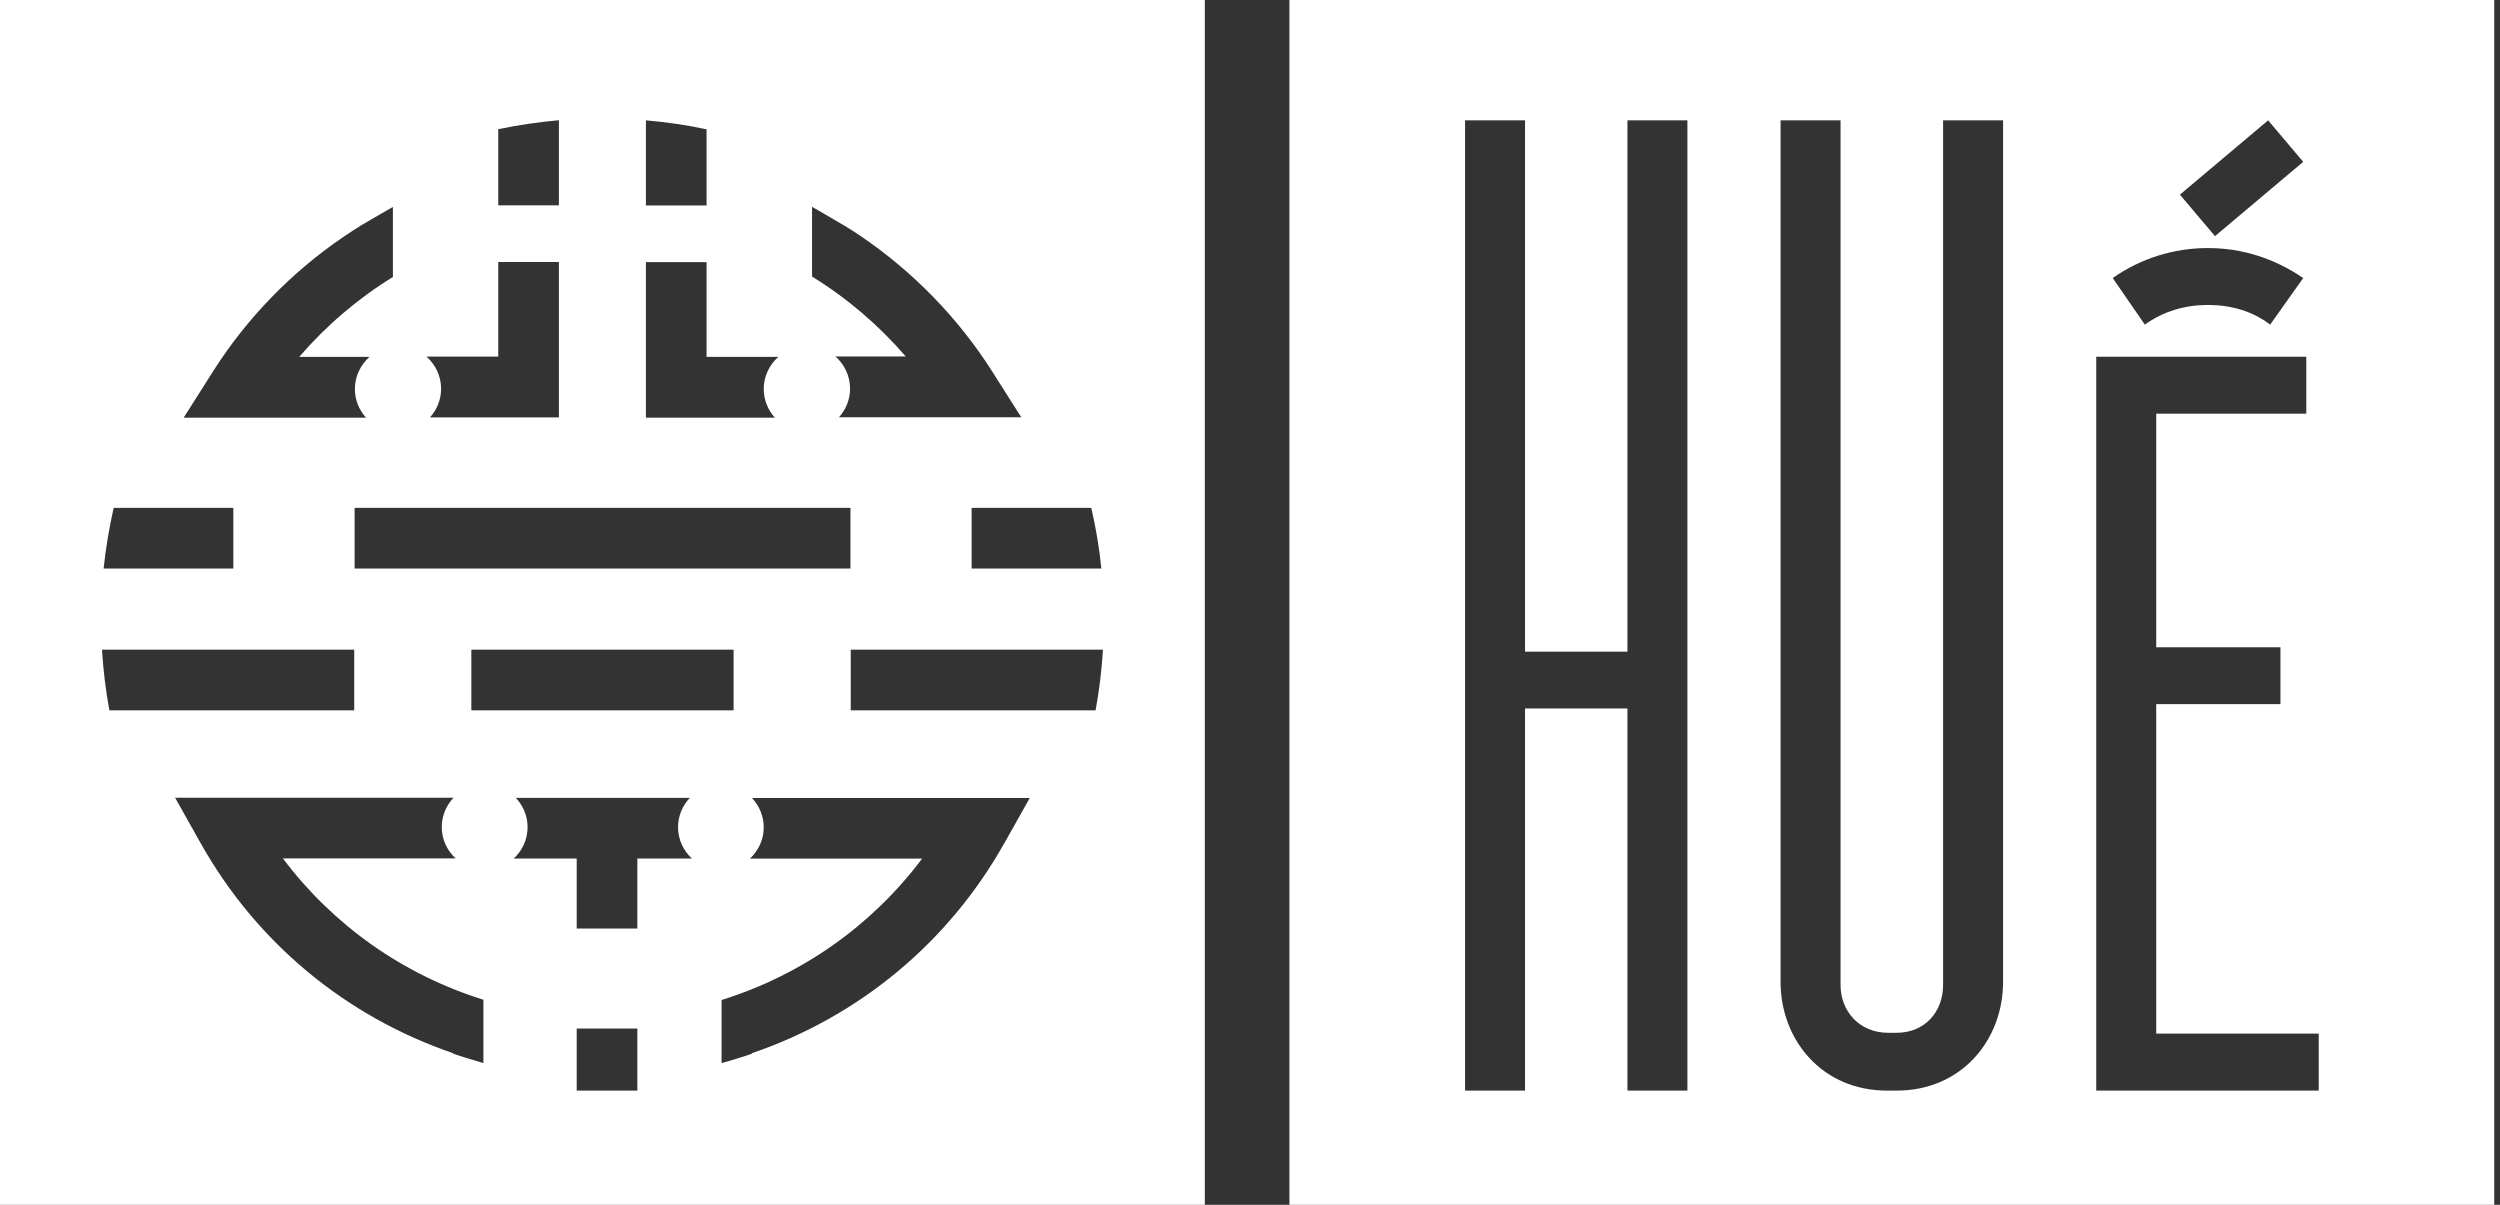
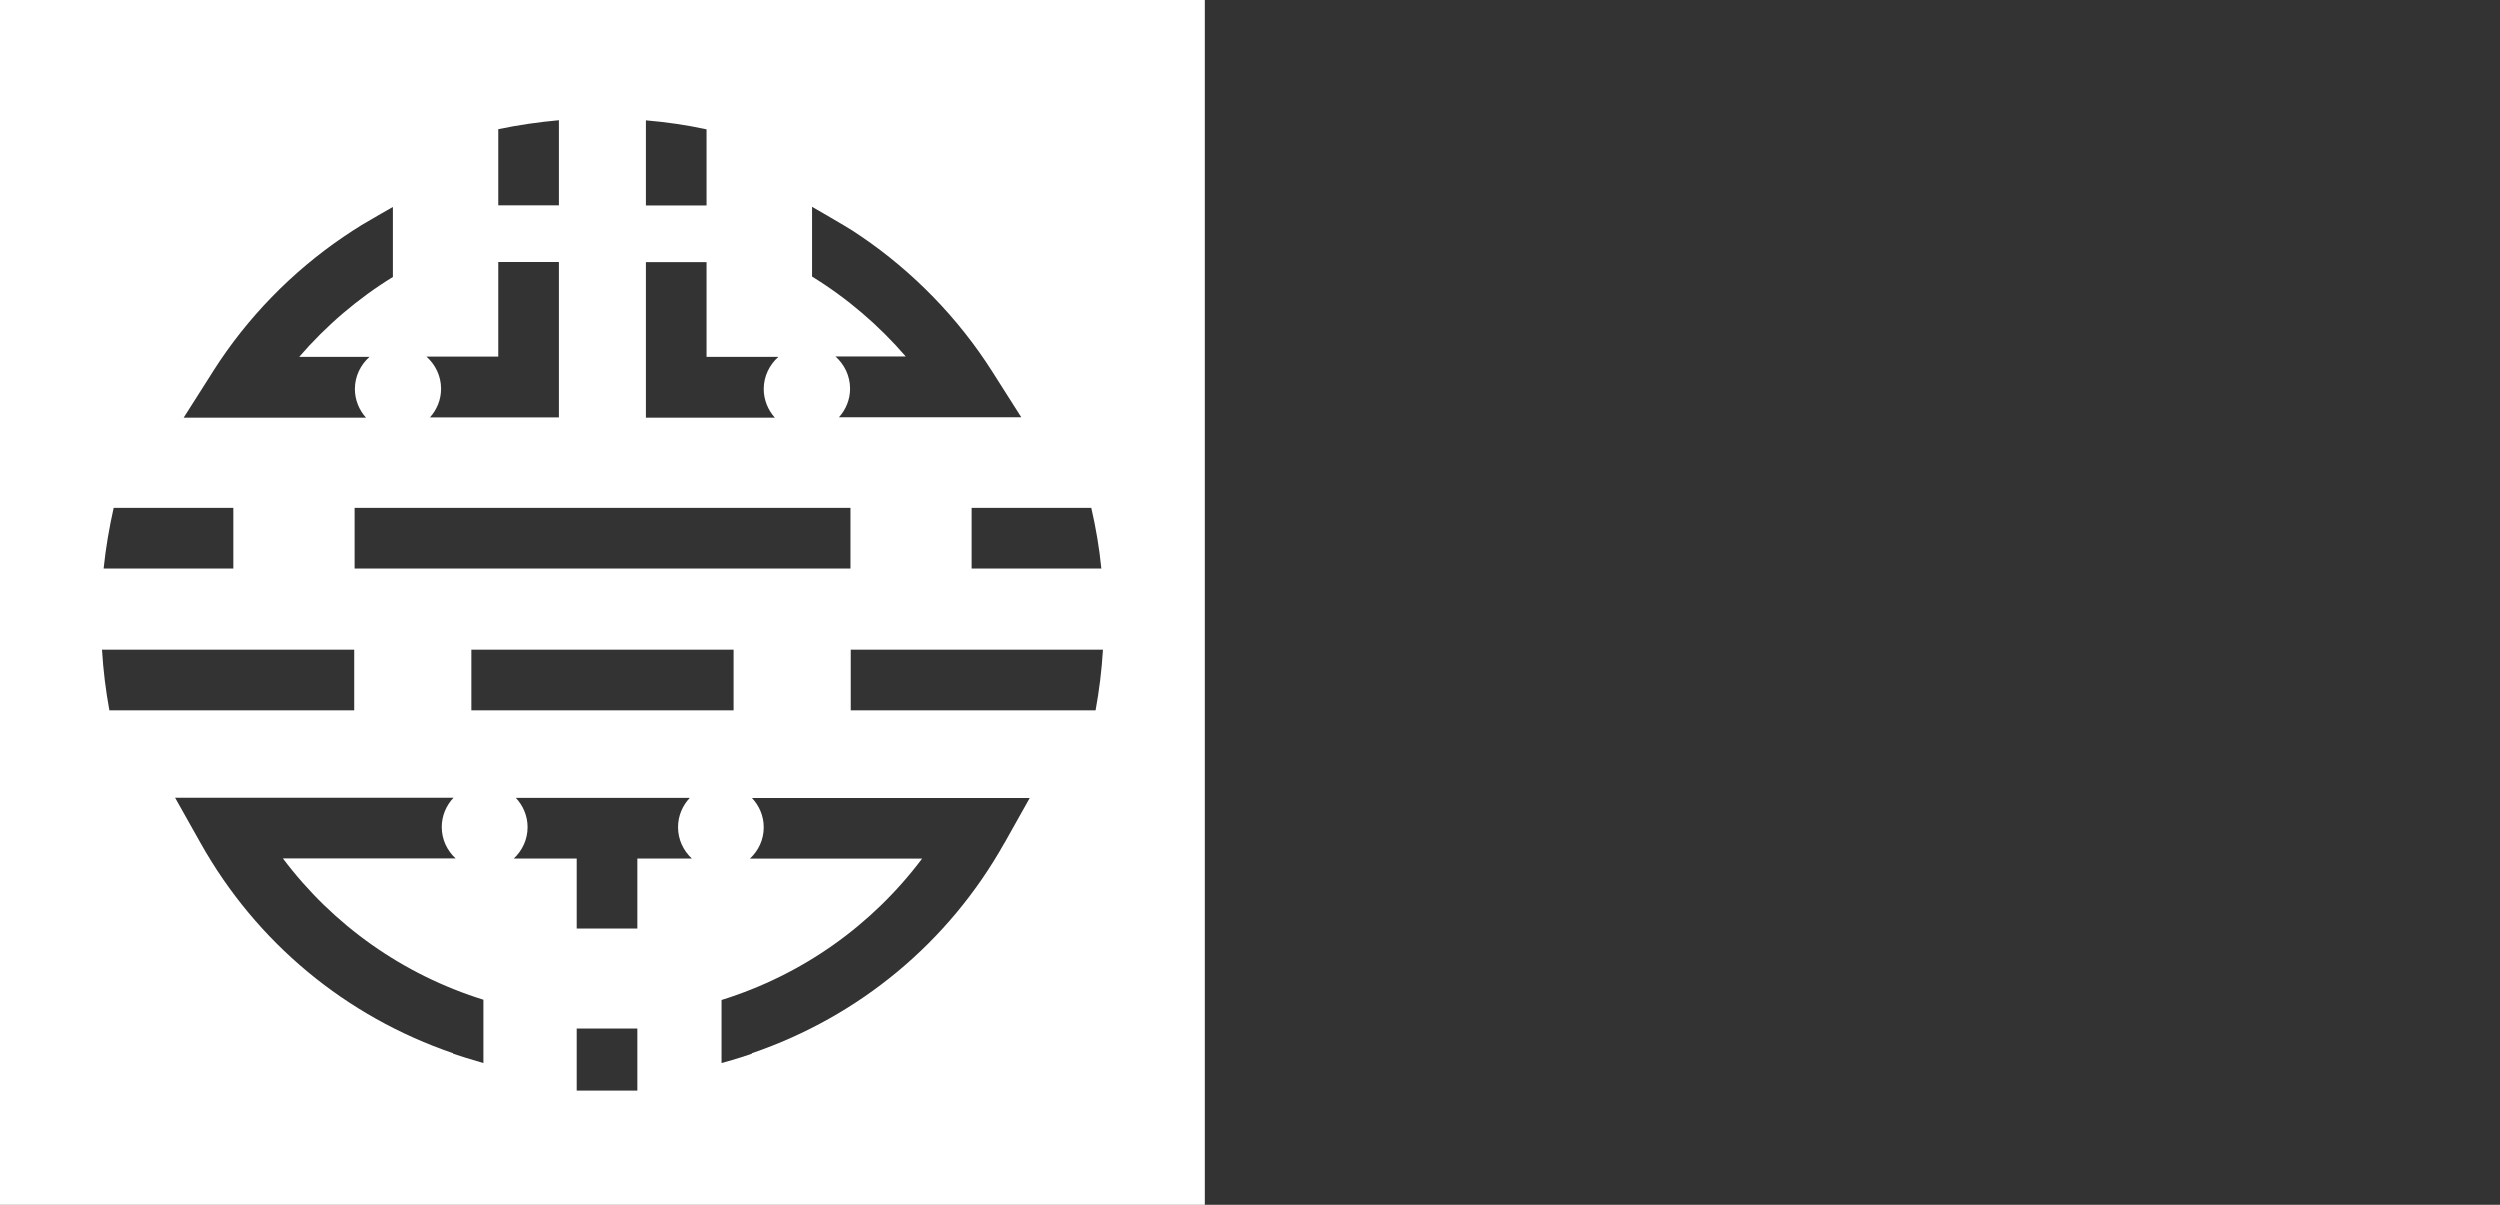
<svg xmlns="http://www.w3.org/2000/svg" width="415" height="200" viewBox="0 0 415 200" fill="none">
  <rect x="0" y="0" width="415" height="200" fill="#333333" stroke="none" />
  <path d="M0 0V200H200V0H0ZM182.822 94.378H161.289V84.311H181.156C181.911 87.6 182.489 90.956 182.822 94.378ZM134.8 45.933V34.333C134.8 34.333 137.956 36.133 140.067 37.4C140.178 37.467 140.289 37.533 140.4 37.6C140.867 37.889 141.289 38.133 141.556 38.311L142.956 39.244C151.578 45.111 159.022 52.756 164.622 61.533L169.533 69.267H139.267C140.4 68 141.111 66.356 141.111 64.511C141.111 62.378 140.156 60.489 138.689 59.178H150.356C145.889 54 140.622 49.489 134.8 45.911V45.933ZM78.244 112.889V107.844H121.778V117.911H78.244V112.867V112.889ZM58.867 94.378V84.311H141.178V94.378H58.867ZM107.222 19.978C110.644 20.267 114 20.756 117.289 21.467V34.111H107.222V19.978ZM107.222 43.511H117.289V59.245H129.2C127.733 60.556 126.778 62.444 126.778 64.578C126.778 66.4 127.489 68.067 128.622 69.333H107.222V43.533V43.511ZM82.711 21.444C86 20.756 89.356 20.267 92.778 19.956V34.089H82.711V21.444ZM82.711 59.222V43.489H92.778V69.289H71.378C72.511 68.022 73.222 66.378 73.222 64.533C73.222 62.4 72.267 60.511 70.8 59.2H82.711V59.222ZM35.422 61.556C41.022 52.756 48.467 45.111 57.089 39.267L58.489 38.333C58.733 38.178 59.133 37.933 59.556 37.667C59.689 37.578 59.822 37.489 59.956 37.4C62.044 36.156 65.222 34.356 65.222 34.356V45.978C59.4 49.556 54.133 54.067 49.667 59.245H61.333C59.867 60.556 58.911 62.444 58.911 64.578C58.911 66.4 59.622 68.067 60.756 69.333H30.489L35.4 61.6L35.422 61.556ZM18.867 84.311H38.733V94.378H17.2C17.556 90.956 18.133 87.6 18.867 84.311ZM16.933 107.844H58.8V117.911H18.156C17.556 114.622 17.133 111.267 16.933 107.844ZM80.244 176.467C80.244 176.467 78.733 176.022 77.267 175.578C77.267 175.578 77.133 175.533 77.067 175.511C76.356 175.289 75.667 175.067 75.2 174.911C75.2 174.911 75.222 174.867 75.244 174.844C57.422 168.756 42.556 156.467 33.289 139.933L29.067 132.422H75.289C74.089 133.689 73.333 135.4 73.333 137.289C73.333 139.356 74.222 141.178 75.622 142.489H46.956C55.289 153.578 66.867 161.778 80.244 165.956V176.444V176.467ZM105.8 181.044H95.733V170.733H105.8V181.044ZM105.8 142.511V154.133H95.733V142.511H85.289C86.689 141.2 87.578 139.378 87.578 137.311C87.578 135.422 86.822 133.711 85.622 132.444H114.511C113.311 133.711 112.556 135.422 112.556 137.311C112.556 139.378 113.444 141.2 114.844 142.511H105.8ZM166.733 139.933C157.467 156.467 142.6 168.756 124.778 174.844C124.778 174.844 124.8 174.911 124.822 174.911C122.889 175.622 119.778 176.467 119.778 176.467V166C133.178 161.822 144.733 153.622 153.067 142.533H124.489C125.889 141.222 126.778 139.4 126.778 137.333C126.778 135.444 126.022 133.733 124.822 132.467H170.933L166.733 139.956V139.933ZM181.867 117.911H141.222V107.844H183.089C182.889 111.267 182.467 114.622 181.867 117.911Z" fill="white" />
-   <path d="M214.043 0V200H414.043V0H214.043ZM376.51 19.978L382.332 26.867L367.687 39.2L361.865 32.311L376.51 19.978ZM366.532 41.178C372.199 41.178 377.532 42.889 382.332 46.156L376.843 53.889C373.932 51.644 370.31 50.622 366.532 50.622C362.754 50.622 359.154 51.644 356.043 53.889L350.71 46.156C355.354 42.889 360.843 41.178 366.51 41.178H366.532ZM280.11 181.044H270.154V117.6H253.154V181.044H243.199V19.978H253.154V108.178H270.154V19.978H280.11V181.044ZM332.51 163C332.51 172.622 325.643 181.044 314.821 181.044H313.265C302.443 181.044 295.576 172.622 295.576 163V19.978H305.532V163.533C305.532 167.822 308.621 171.444 313.443 171.444H314.821C319.621 171.444 322.554 167.844 322.554 163.533V19.978H332.51V163.022V163ZM384.91 181.044H347.976V59.222H382.843V68.667H357.932V107.444H378.554V116.889H357.932V171.578H384.91V181.022V181.044Z" fill="white" />
</svg>